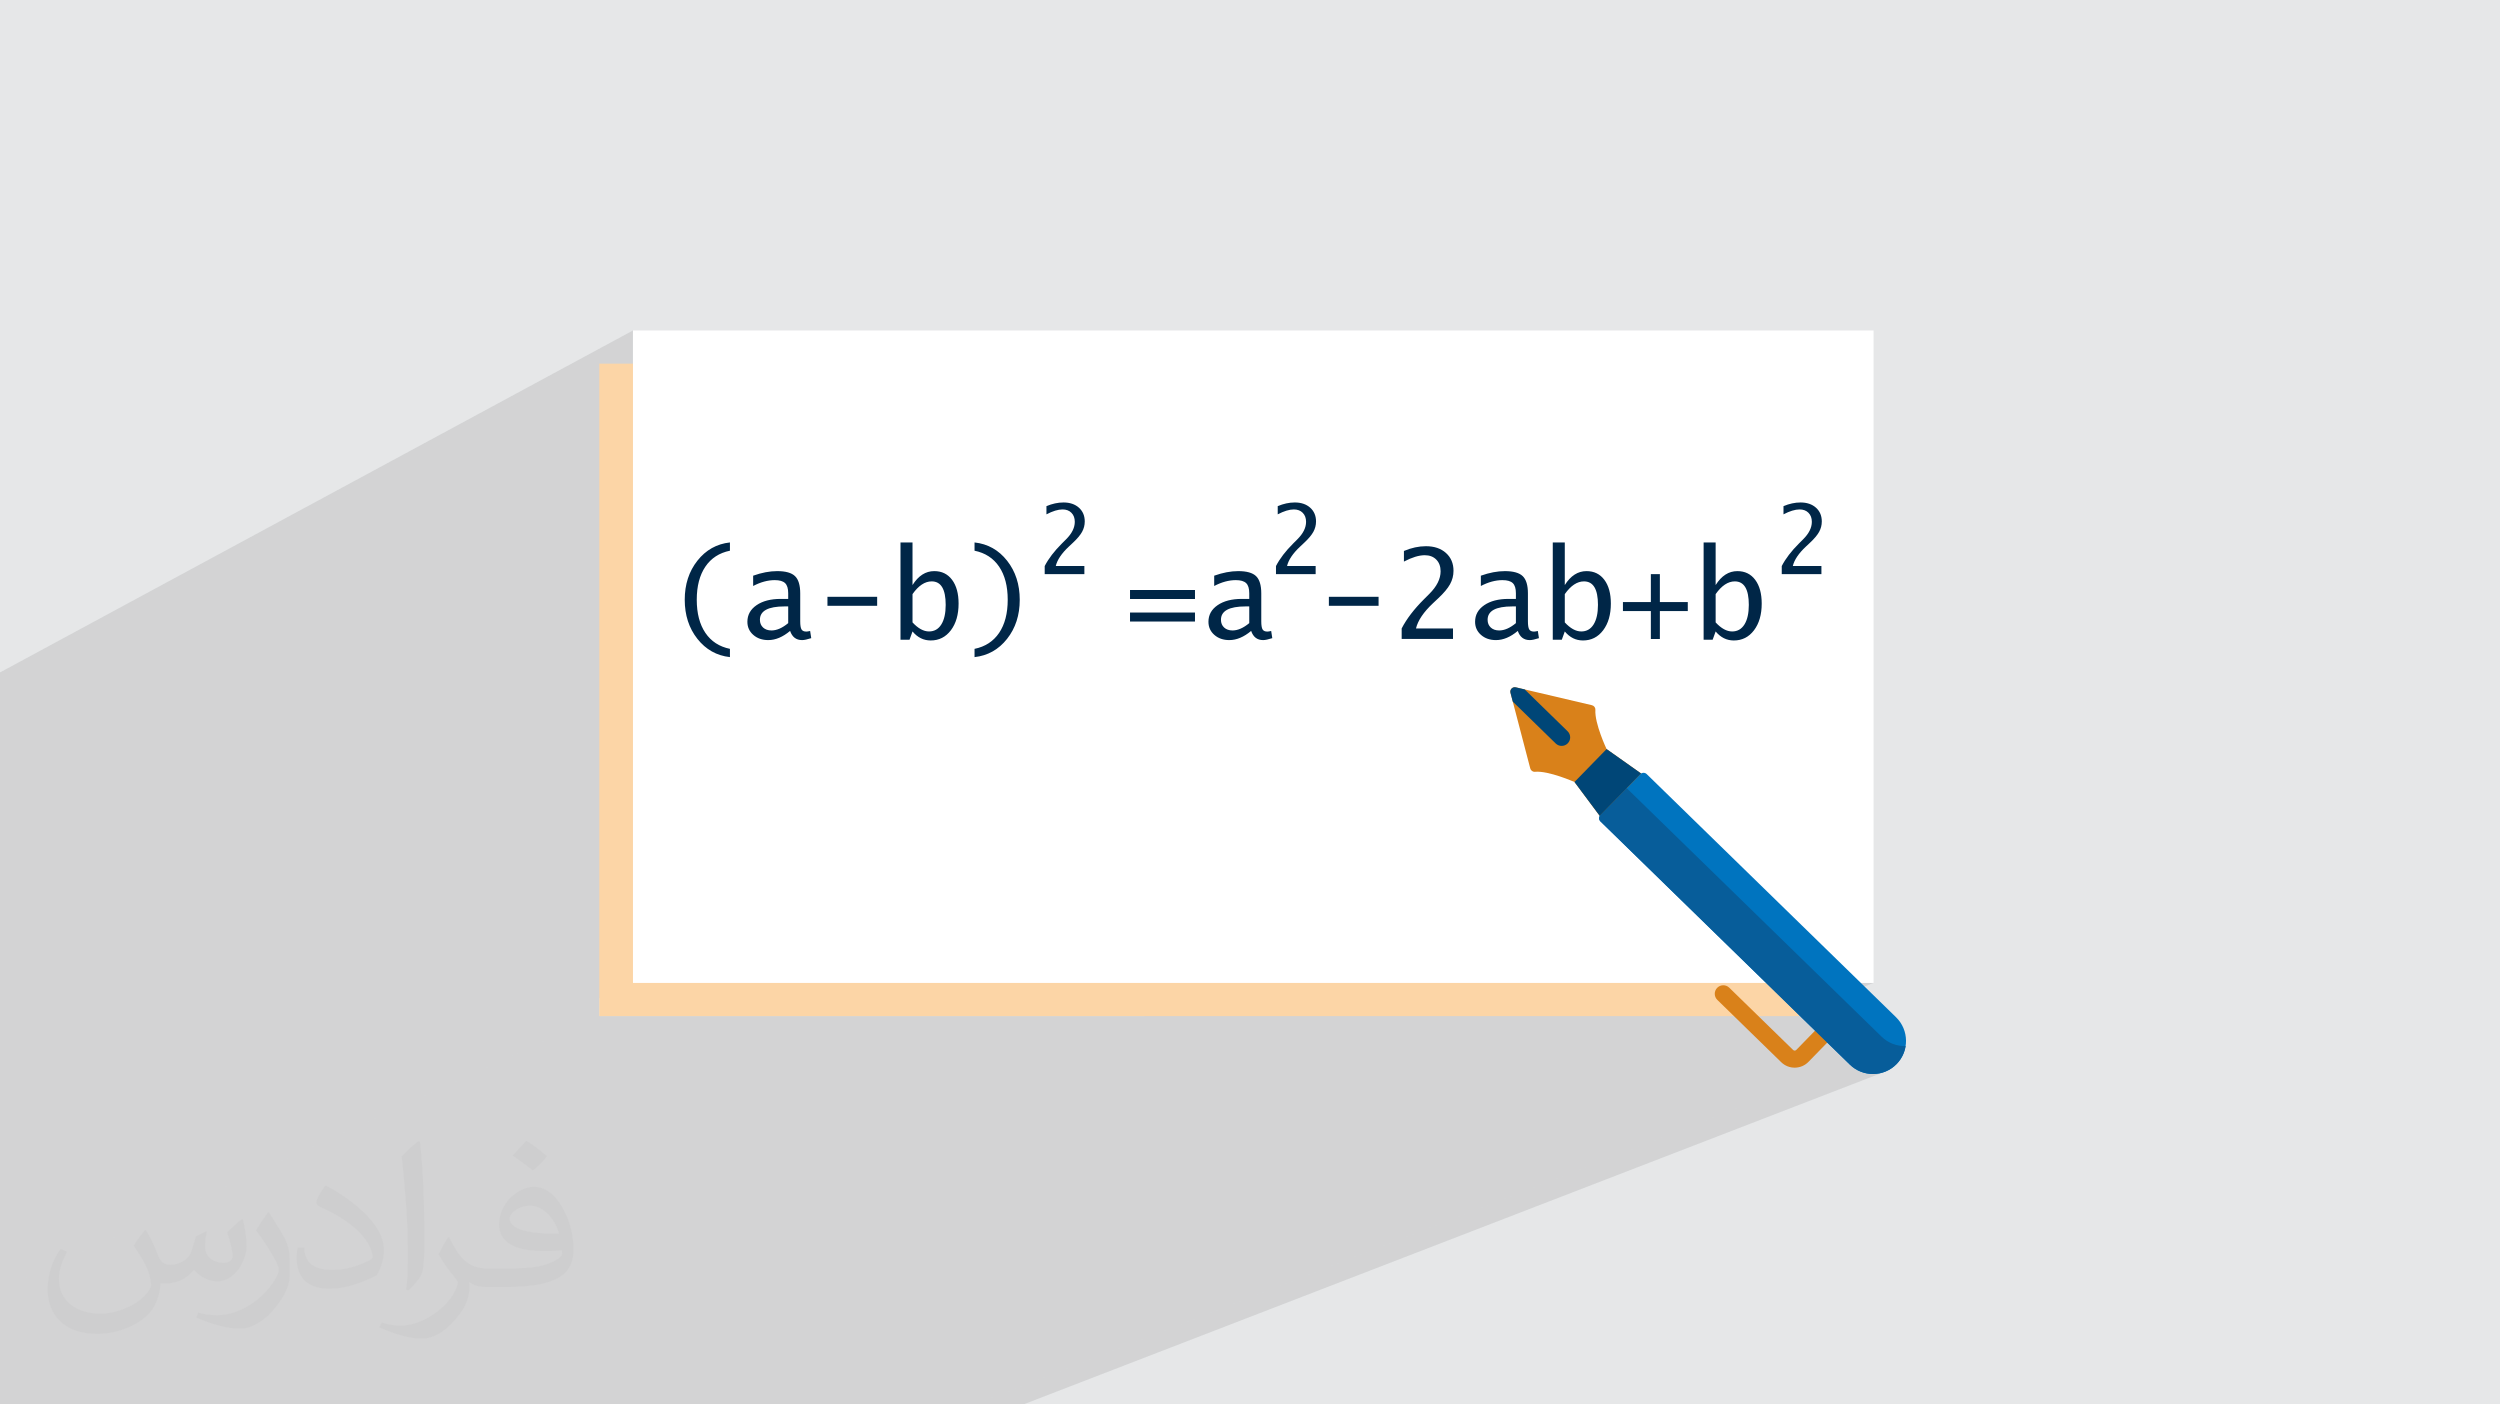
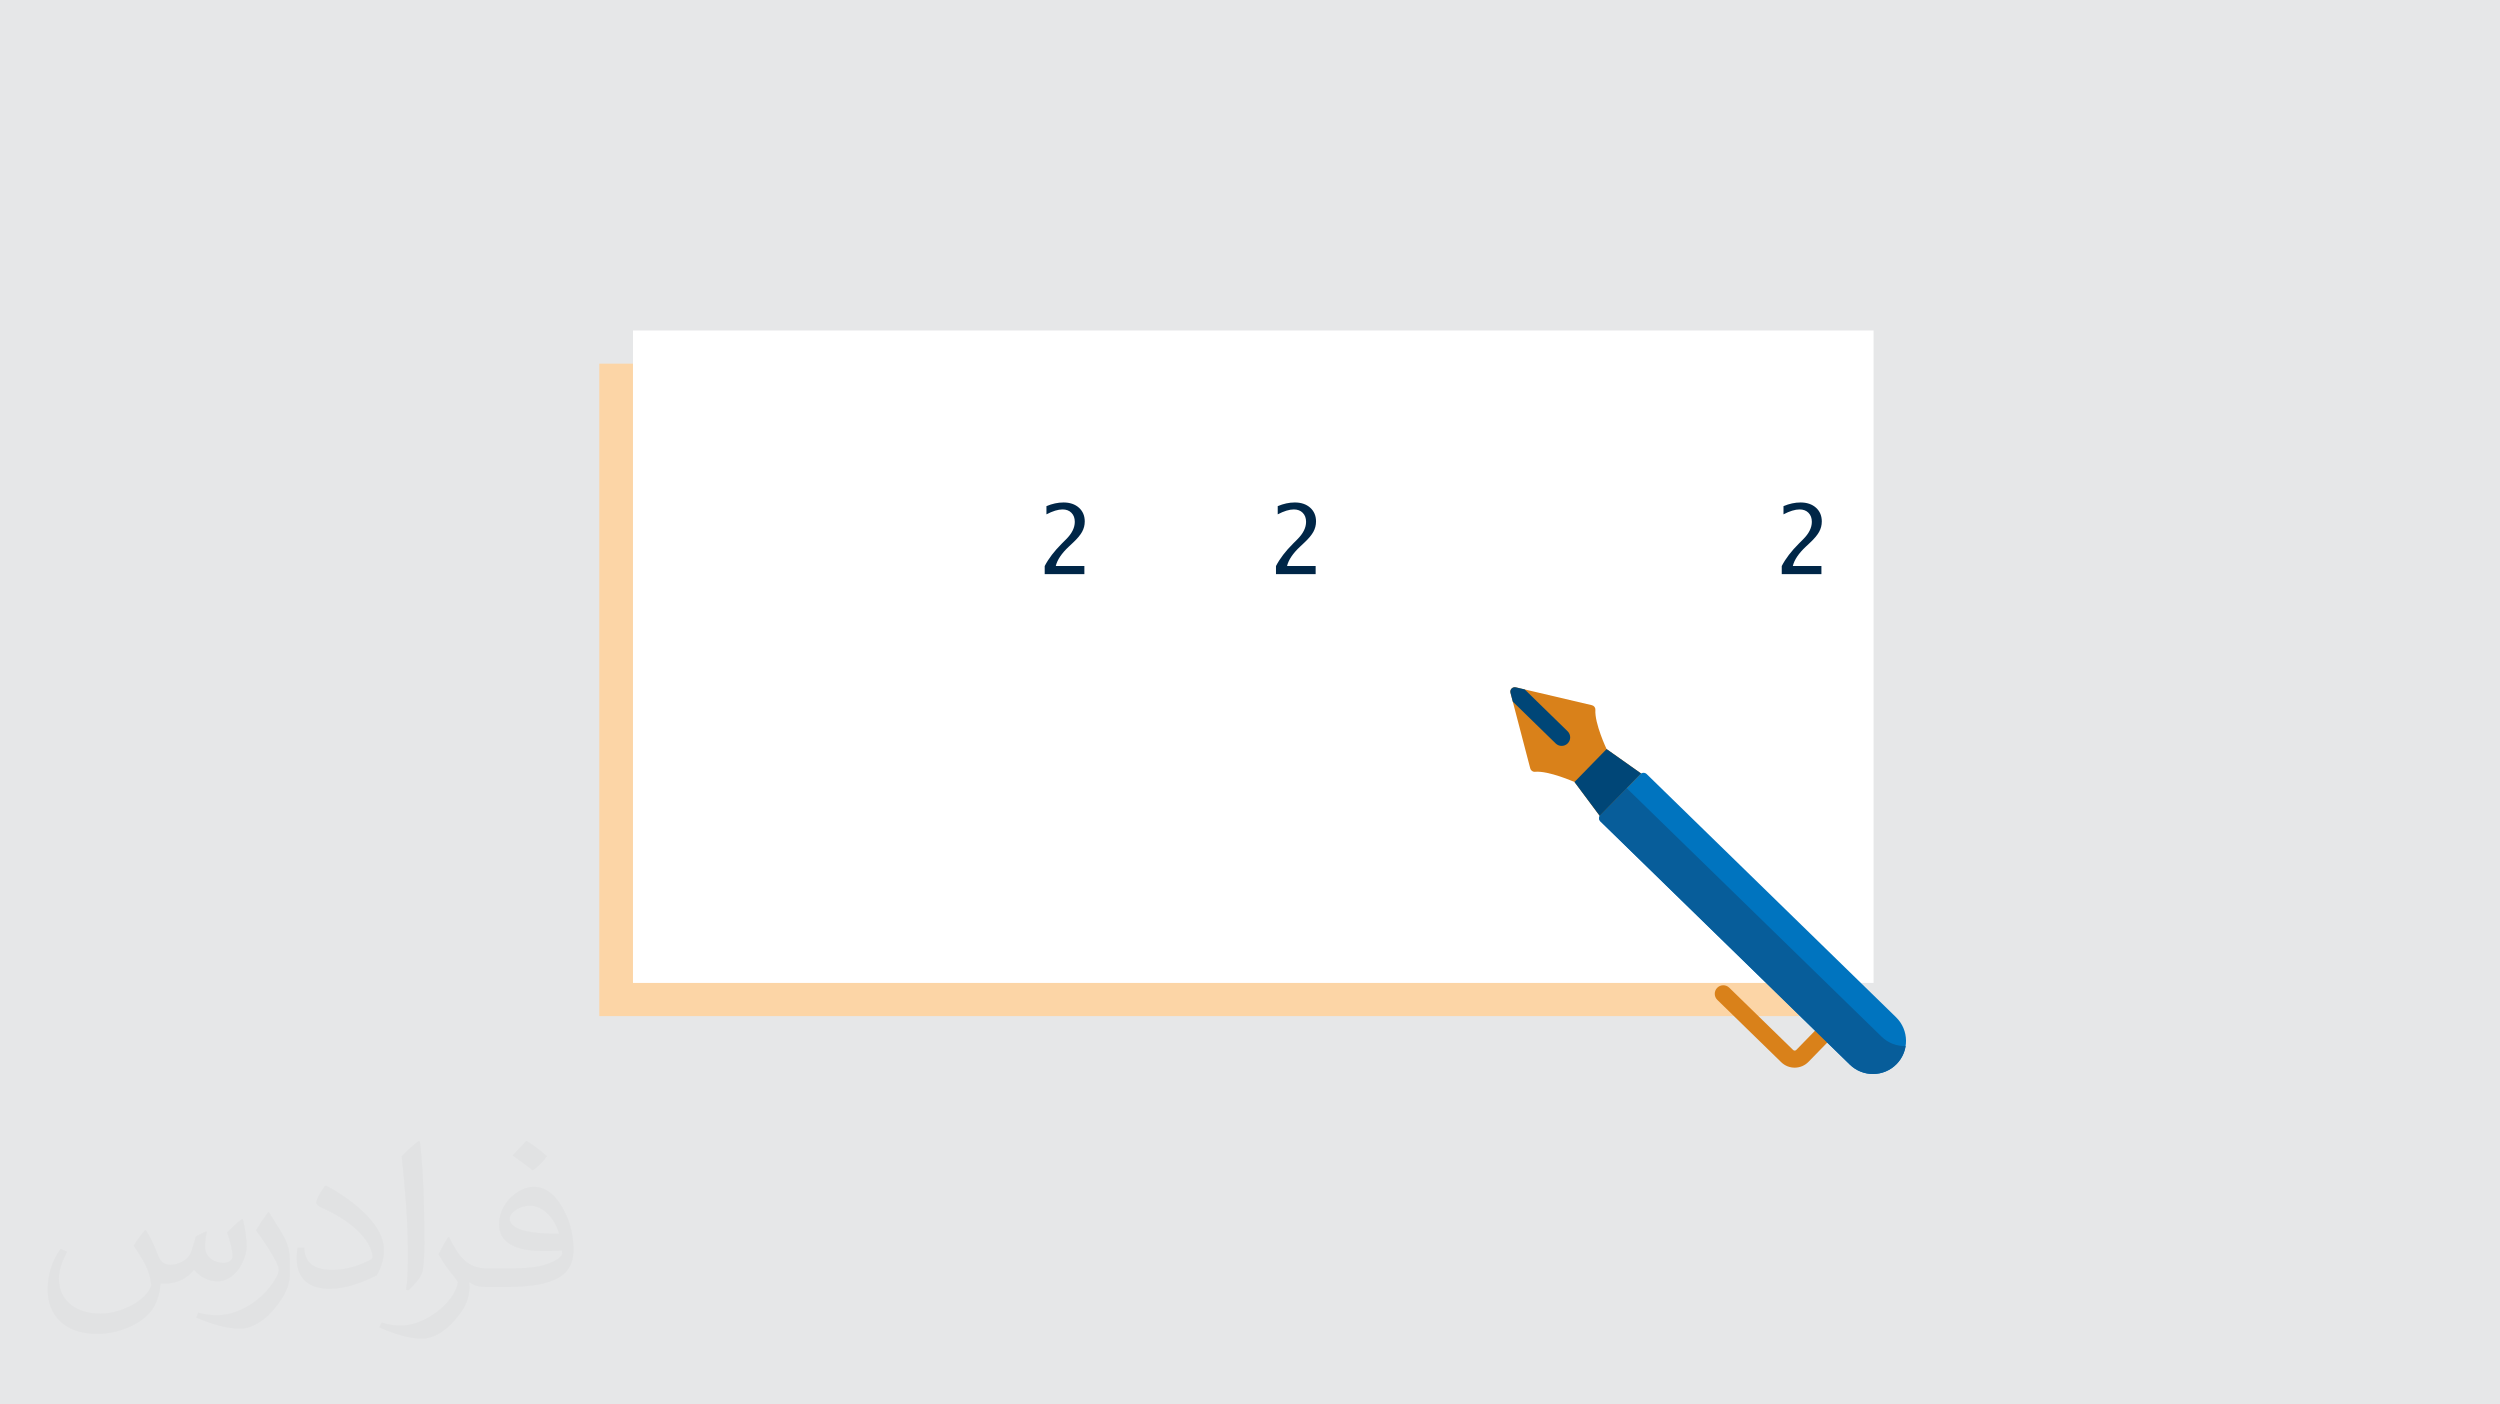
<svg xmlns="http://www.w3.org/2000/svg" xml:space="preserve" width="94.192mm" height="52.917mm" version="1.0" style="shape-rendering:geometricPrecision; text-rendering:geometricPrecision; image-rendering:optimizeQuality; fill-rule:evenodd; clip-rule:evenodd" viewBox="0 0 9404.92 5283.66">
  <defs>
    <style type="text/css">
   
    .fil3 {fill:#FCD5A6}
    .fil4 {fill:white}
    .fil6 {fill:#D9811A;fill-rule:nonzero}
    .fil5 {fill:#002647;fill-rule:nonzero}
    .fil9 {fill:#004677;fill-rule:nonzero}
    .fil7 {fill:#0074BF;fill-rule:nonzero}
    .fil8 {fill:#075D9A;fill-rule:nonzero}
    .fil2 {fill:#373435;fill-opacity:0.031}
    .fil1 {fill:#2B2A29;fill-opacity:0.102}
    .fil0 {fill:#E6E7E8}
   
  </style>
  </defs>
  <g id="Layer_x0020_1">
    <polygon class="fil0" points="-0,0 9404.92,0 9404.92,5283.66 -0,5283.66 " />
-     <path class="fil1" d="M2381.24 2212.53l304.56 -154.68 -7.75 4.09 -7.55 4.49 -7.33 4.9 -7.12 5.31 -6.92 5.72 -6.7 6.13 -6.49 6.53 -6.27 6.94 -6.07 7.35 -5.77 7.65 -5.4 7.86 -5.02 8.06 -1.87 3.3 99.33 -50.31 12.84 -5.82 13.7 -4.72 14.56 -3.61 -145.31 73.59 -2.19 4.31 -3.9 8.67 -3.53 8.88 -3.17 9.08 -2.8 9.29 -2.42 9.49 -2.05 9.69 -1.67 9.9 -1.3 10.09 -0.94 10.29 -0.55 10.49 -0.19 10.7 0.19 10.74 0.55 10.53 0.94 10.33 0.75 5.82 254.94 -127.94 0 38.77 10.46 -5.16 10.37 -4.47 10.29 -3.79 10.19 -3.11 10.12 -2.42 10.03 -1.73 9.95 -1.03 9.88 -0.35 6.53 0.18 6.05 0.53 5.57 0.88 5.1 1.24 4.61 1.59 4.14 1.95 3.65 2.3 3.19 2.65 2.74 3.07 2.37 3.54 2.01 4.01 1.65 4.5 1.29 4.96 0.91 5.44 0.56 5.92 0.18 6.38 0 19.01 422.44 -209.9 0 133.91 549.05 -270.43 0 30.79 8.65 -4.25 8.35 -3.75 8.03 -3.18 7.73 -2.61 7.43 -2.03 7.11 -1.45 6.81 -0.87 6.5 -0.29 5.12 0.2 4.85 0.6 4.59 1 4.31 1.39 4.05 1.8 3.78 2.19 3.51 2.59 3.26 2.99 2.95 3.31 2.55 3.59 2.16 3.84 1.77 4.11 1.37 4.38 0.98 4.64 0.59 4.9 0.2 5.17 -0.51 8.26 -1.54 8.24 -2.56 8.23 -3.57 8.21 -4.6 8.21 -5.61 8.18 -6.64 8.17 -7.66 8.15 -15.84 15.84 -10.4 10.67 -9.75 10.65 -9.09 10.62 -8.42 10.59 -7.75 10.58 -7.09 10.55 -6.42 10.54 -5.75 10.51 0 30.56 149.22 0 -291.4 140.52 -0.13 0.97 -1.39 8.37 -1.65 8.15 -1.91 7.91 -2.15 7.69 -2.42 7.46 -2.66 7.23 -2.92 7 -3.17 6.78 -3.41 6.54 -3.66 6.32 -3.92 6.09 -8.53 11.36 -9.39 10.26 -10.24 9.16 -11.11 8.06 -11.98 6.94 -41.13 19.72 0 4.28 1140.54 -546.65 0 30.67 8.65 -4.13 8.35 -3.75 8.04 -3.18 7.73 -2.61 7.42 -2.03 7.11 -1.45 6.81 -0.87 6.5 -0.29 5.12 0.2 4.85 0.6 4.58 1 4.32 1.39 4.04 1.8 3.78 2.19 3.52 2.59 3.25 2.99 2.95 3.31 2.56 3.59 2.16 3.84 1.77 4.11 1.37 4.38 0.98 4.64 0.59 4.9 0.2 5.17 -0.51 8.26 -1.54 8.24 -2.56 8.23 -3.57 8.21 -4.6 8.21 -5.61 8.18 -6.64 8.17 -7.66 8.15 -15.84 15.84 -10.4 10.67 -9.75 10.65 -9.09 10.62 -8.42 10.59 -7.75 10.58 -7.09 10.55 -6.42 10.54 -5.75 10.51 0 30.56 149.22 0 -258.52 121.33 8.76 0 0 62.87 -1.1 0.86 582.94 -272.36 0 39.56 11.19 -5.21 10.79 -4.86 10.4 -4.11 9.99 -3.37 9.61 -2.62 9.21 -1.88 8.81 -1.12 8.42 -0.38 6.62 0.26 6.28 0.78 5.93 1.29 5.59 1.81 5.24 2.32 4.89 2.84 4.55 3.34 4.21 3.85 3.8 4.3 3.3 4.64 2.79 4.98 2.29 5.32 1.79 5.66 1.27 6.01 0.76 6.34 0.26 6.69 -0.66 10.67 -2 10.66 -3.31 10.64 -4.63 10.61 -5.95 10.61 -7.27 10.58 -8.59 10.57 -9.9 10.56 -20.49 20.49 -13.44 13.84 -2.54 2.78 500.74 -230.51 0 157.4 92.58 -42.18 -10.45 5.74 -9.97 7.38 -9.47 9.01 -8.99 10.65 -8.49 12.28 -45.21 20.57 0 12.89 89.21 -40.55 9.23 -3.74 9.38 -2.24 9.53 -0.75 12.34 1.38 10.69 4.14 9.05 6.9 7.41 9.66 5.77 12.42 0.43 1.6 704.94 -319.09 0 30.45 8.66 -3.91 8.34 -3.75 8.04 -3.18 7.73 -2.61 7.42 -2.03 7.11 -1.45 6.81 -0.87 6.5 -0.29 5.12 0.2 4.85 0.6 4.59 1 4.31 1.39 4.05 1.8 3.78 2.19 3.51 2.59 3.26 2.99 2.95 3.31 2.55 3.59 2.16 3.84 1.77 4.11 1.37 4.38 0.98 4.64 0.59 4.9 0.2 5.17 -0.51 8.26 -1.54 8.24 -2.56 8.23 -3.57 8.21 -4.6 8.21 -5.61 8.18 -6.64 8.17 -7.66 8.15 -15.84 15.84 -10.4 10.67 -9.75 10.65 -9.09 10.62 -8.42 10.59 -7.75 10.58 -7.09 10.55 -6.42 10.54 -5.75 10.51 0 30.56 149.22 0 -273.28 121.15 -0.13 5.83 -0.77 10.86 -1.29 10.21 -1.8 9.54 -2.31 8.89 -2.82 8.22 -3.33 7.56 -3.83 6.89 -4.33 6.18 -4.74 5.36 -5.16 4.53 -5.59 3.7 -5.99 2.89 -57.79 25.5 6.36 3.63 8.74 3.7 9.12 2.66 9.5 1.59 9.88 0.53 11.46 -0.6 10.89 -1.8 10.33 -3 9.78 -4.19 -708.25 311.65 40.54 39.53 4.17 4.98 3.01 5.54 1.85 5.92 0.66 6.12 -0.51 6.14 -1.69 5.97 -2.87 5.62 -4.05 5.08 -4.98 4.17 -5.54 3.01 -137.64 60.13 7.1 27.15 1.02 2.85 1.48 2.58 1.87 2.26 2.21 1.89 2.5 1.48 2.73 1.03 2.9 0.54 3.03 0 10.11 -0.35 10.98 0.64 11.64 1.49 12.1 2.22 12.23 2.79 212.33 -92.24 129.83 91.8 2.77 -1.19 -2.52 1.37 -0.03 0.02 -0.37 0.24 -0.26 0.18 -2.33 1.96 -51.39 52.69 -98.94 101.47 -0.01 0 0.01 0 -0.01 0 -1.93 2.44 -0.14 0.22 -0.2 0.31 -0.05 0.09 13.87 18.6 -9.32 3.97 155.48 151.63m465.54 453.97l404.37 0 -287.51 113.96m62.9 61.35l19.68 -7.75 -5.54 3.01 -4.98 4.18 -4.73 4.86m-3160.75 1406.31l154.03 0 0.01 0 28.3 0 1925.62 -743.65 0.36 743.65 -0.36 -743.65 1318.89 -509.34 -11.35 4.13 -11.62 3 -11.82 1.86 -11.92 0.72 -8.82 -0.31 96.37 -37.25 -0.01 0 -96.37 37.25 -3.11 -0.11 -11.86 -1.57 -11.7 -2.7 -11.44 -3.84 -11.11 -4.98 -10.68 -6.14 -10.16 -7.27 -9.56 -8.43m-938.37 -938.51l0.01 -0.01 -0.01 0.01zm-6020.66 1783.93l0 -24.73 0 -10.92 0 -25.99 0 -335.87 0 -19.87 0 -9.92 0 -26.02 0 -17.05 0 -12.75 0 -0.18 0 -13.8 0 -931.48 0 -840.02 0 -52.04 2381.24 -1286.5 0 969.24 0 1012.07 1869.84 -886.32 244.42 0 -2114.26 994.53 0 364.93 -126.73 58.06 0 66.71 2049.9 0 1716.56 -732.25 157.41 153.51 465.54 453.97 116.84 113.96 0.01 0 11.08 10.81 149.69 0 -106.6 42.02 8.73 8.52 4.42 4.3 130.92 127.68 -3291.68 1278.63 -0.01 0 -148.65 0 -95.91 0 -9.98 0 -43.14 0 -9.98 0 -1.86 0 -109.07 0 -6.93 0 -27.17 0 -167.84 0 -379.03 0 -100.64 0 -6.47 0 -1681.51 0 -43.23 0 -4.08 0 -0.01 0 -116.25 0 -59.73 0 -2.17 0 -0.56 0 -147.53 0 -137.74 0 -60.73 0 -38.99 0 -47.84 0 -9.98 0 -4.9 0 -86.37 0 -107.84 0 -11.18 0 0 -27.77 0 -5.35 0 -12.16 0 -9 0 -31.67 0 -20.92 0 -12.28 0 -17.49 0 -2.51 0 -6.7 0 -8.46 0 -1.18 0 -3.02 0 -5.22 0 -21.77 0 -6.98 0 -3.22 0 -4.42 0 -4.73 0 -10.14 0 -17.52 0 -1.02 0 -6.02 0 -3.77 0 -8.81 0 -8.87 0 -10.08 0 -5.23 0 -41.37 0 -0.35 0 -0.16 0 -4.27 0 -6.06 0 -13.57 0 -0.42 0 -7.95 0 -4.98 0 -38.72 0 -1.05 0 -9.59 0 -2.74 0 -16.6 0 -4.4 0 -2.4 0 -2.28zm2254.52 -1027.93l-2245.22 1023.69 -9.3 4.24 22.82 -10.4 2231.7 -1017.53z" />
    <path class="fil2" d="M548.54 4627.69c17.95,27.21 29.6,53.36 40.96,82.43 8.45,16.91 12.93,48.09 52.57,48.09 11.61,0 28.28,-3.42 43.06,-11.61 16.63,-8.73 29.32,-21.94 35.94,-42l15.85 -53.36 38.57 -19.02 2.64 2.64c-5.27,20.09 -6.59,39.36 -6.59,54.43 0,44.63 38.57,61.56 69.22,61.56 17.95,0 34.09,-8.73 34.09,-25.11 0,-21.13 -8.98,-57.06 -20.62,-89.29 17.95,-17.95 35.94,-35.94 56.53,-50.47l3.17 1.6c8.98,38.04 14,75.56 14,100.66 0,24.57 -10.83,51.79 -19.81,69.49 -18.49,34.87 -51.25,62.62 -90.87,62.62 -30.1,0 -63.65,-15.07 -86.66,-43.06l-1.32 0c-21.66,26.96 -55.22,51.25 -108.86,51.25l-16.63 0c-2.64,35.41 -10.29,60.49 -21.94,82.95 -31.95,62.34 -126.81,106.47 -216.1,106.47 -124.17,0 -186.51,-71.59 -186.51,-166.96 0,-58.91 19.27,-113.6 48.88,-152.42l24.29 10.04c-18.49,35.41 -30.91,68.68 -30.91,101.45 0,89.29 72.66,131.83 156.4,131.83 77.68,0 173.83,-49.41 191.28,-106.72 -6.59,-62.62 -30.1,-91.93 -66.04,-148.99 10.83,-19.02 24.83,-38.04 42.28,-58.38l3.17 0 0 0 0 0 -0.02 -0.09zm1432.13 -336.04c26.15,16.39 51.79,35.66 76.87,57.85 -14,19.81 -31.45,37.79 -53.11,53.64 -25.11,-20.34 -50.19,-37.79 -75.84,-56.27 17.42,-19.55 34.62,-38.29 52.04,-55.22l0 0 0 0 0 0 0 0 0 0 0.03 0zm13.47 244.11c-42.28,0 -76.87,27.75 -76.87,48.34 0,44.13 84.53,57.85 185.72,57.31 -12.68,-51.79 -57.06,-105.68 -108.86,-105.68l0.01 0.03zm-94.86 236.19c54.96,0 103.04,-1.6 139.74,-10.83 40.96,-10.29 75.56,-30.91 75.56,-45.17 0,-3.7 0,-8.19 -1.32,-11.89 -22.98,2.11 -49.41,2.11 -72.38,2.11 -74.49,0 -131.55,-16.91 -154.02,-58.66 -5.55,-11.61 -9.51,-24.57 -9.51,-39.36 0,-40.43 17.42,-79.79 48.09,-107 25.61,-22.45 53.89,-36.44 82.67,-36.44 52.04,0 93.51,41.75 122.57,107.54 15.85,35.94 26.68,77.4 26.68,129.72 0,34.87 -9.51,64.19 -31.17,85.85 -40.43,39.11 -114.92,53.89 -229.04,53.89l-51.79 0 0 0 -13.47 0c-28.28,0 -48.62,-5.02 -64.72,-17.42l-2.64 0c0.79,6.59 1.32,12.93 1.32,19.02 0,25.61 -8.45,58.38 -25.61,84.53 -50.72,75.3 -105.68,108.04 -153.24,108.04 -48.09,0 -107,-18.49 -160.11,-42.54l9.51 -18.49c17.17,7.13 40.96,11.89 73.7,11.89 85.85,0 198.66,-82.43 212.66,-163 -3.17,-6.59 -8.98,-15.32 -17.17,-24.57 -25.11,-29.85 -40.96,-54.68 -55.75,-80.83 12.68,-25.11 24.29,-45.17 35.13,-63.4l4.49 -0.53c36.72,74.77 69.99,117.55 144.23,117.55l11.61 0 0 0 53.89 0 0 0 0 0 0 0 0 0 0 0 0.09 0.01zm-371.98 79c6.34,-34.34 6.87,-72.91 6.87,-108.86l0 -53.36c0,-99.6 -12.68,-244.36 -22.98,-338.68 17.95,-19.27 43.06,-42 62.87,-57.31l5.81 1.6c13.47,118.62 16.63,256 16.63,383.06 0,33.3 -1.32,65.79 -4.49,89.55 -1.85,30.1 -19.27,52.83 -56.53,87.7l-8.19 -3.7zm-382.8 -157.19c1.85,46.77 24.83,83.49 105.15,83.49 49.93,0 92.19,-12.93 138.96,-35.13 8.45,-3.7 12.93,-8.73 12.93,-12.93 0,-29.32 -22.45,-68.15 -60.23,-103.55 -36.72,-33.3 -85.34,-62.62 -130.76,-82.18 -15.6,-6.59 -20.62,-13.47 -20.62,-20.09 0,-13.47 17.95,-41.75 32.77,-62.09l5.02 -0.53c52.04,27.21 110.17,67.64 153.24,112.53 39.11,41.47 63.4,83.49 63.4,129.19 0,33.81 -10.29,65.51 -26.96,95.11 -57.06,28.79 -117.83,50.72 -178.06,50.72 -73.17,0 -123.1,-34.34 -123.1,-114.92 0,-8.73 0,-22.19 3.17,-39.64l25.11 0 0 0 0 0 0 0 0 0 0 0 -0.02 0zm-132.37 -132.9l45.45 73.45c16.63,27.21 32.23,56.81 32.23,103.55l0 59.7c0,48.34 -30.91,100.13 -80.83,151.38 -39.11,34.62 -73.7,49.41 -105.68,49.41 -47.55,0 -101.98,-14.79 -164.85,-41.75l7.13 -18.49c19.81,5.27 42.79,9.77 71.06,9.77 90.36,-0.53 182.8,-66.57 225.08,-147.15 5.02,-9.26 6.87,-17.95 6.87,-24.04 0,-9.26 -5.02,-19.55 -8.98,-28.79 -22.98,-43.31 -48.62,-82.95 -76.87,-119.68 14.79,-23.25 29.6,-45.7 45.7,-67.9l3.7 0.53 0 0 0 0 0 0 0 0 0 0 -0.02 0.01z" />
    <g id="_2952851725744">
      <rect class="fil3" x="2254.52" y="1368.05" width="4667.04" height="2454.46" />
      <rect class="fil4" x="2381.25" y="1243.29" width="4667.04" height="2454.46" />
      <g>
-         <path class="fil5" d="M2745.97 2472.03c-49.75,-5.49 -90.57,-28.41 -122.36,-68.68 -31.78,-40.27 -47.64,-89.32 -47.64,-147.17 0,-57.61 15.86,-106.6 47.64,-146.86 31.79,-40.27 72.61,-63.18 122.36,-68.69l0 31.08c-39.95,8.17 -70.79,28.11 -92.38,59.97 -21.59,31.87 -32.42,73.39 -32.42,124.49 0,51.17 10.83,92.69 32.42,124.64 21.59,31.94 52.43,51.96 92.38,60.12l0 31.08zm226.38 -98.58c-27.48,23 -54.79,34.54 -82.11,34.54 -22.77,0 -41.6,-6.52 -56.35,-19.55 -14.84,-12.95 -22.22,-29.43 -22.22,-49.29 0,-25.9 11.46,-46.7 34.46,-62.49 23,-15.78 53.38,-23.62 91.05,-23.62l28.02 0 0 -21.51c0,-17.65 -3.92,-30.29 -11.69,-37.83 -7.85,-7.53 -20.8,-11.3 -38.85,-11.3 -26.22,0 -53.3,7.38 -81.32,22.06l0 -38.77c32.1,-11.46 62.25,-17.19 90.34,-17.19 31.71,0 54.08,6.28 67.11,18.84 13.11,12.56 19.62,34.3 19.62,65.07l0 104.7c0,15 1.65,25.28 4.87,30.69 3.22,5.41 9.26,8.17 18.13,8.17 2.9,0 7.69,-0.79 14.28,-2.28l4.16 27c-15.15,4.86 -26.61,7.3 -34.38,7.3 -22.3,0 -37.36,-11.54 -45.13,-34.54zm-7.15 -29.28l0 -62.87 -13.5 0c-61.93,0 -92.93,16.72 -92.93,50.23 0,12.09 4,21.83 11.93,29.2 7.93,7.31 18.52,10.99 31.63,10.99 19.78,0 40.73,-9.19 62.86,-27.55zm147.65 -65.23l0 -33.9 186.97 0 0 33.9 -186.97 0zm274.79 127.63l0 -365.93 45.21 0 0 160.29c21.98,-34.94 49.22,-52.44 81.72,-52.44 28.41,0 50.78,10.91 67.11,32.74 16.33,21.9 24.48,51.64 24.48,89.31 0,41.37 -9.66,74.89 -28.97,100.47 -19.38,25.59 -44.65,38.38 -75.97,38.38 -26.84,0 -49.6,-11.3 -68.37,-33.91l-11.22 31.08 -33.99 0zm45.21 -65.14c20.96,22.69 41.68,34.06 62.09,34.06 19.86,0 35.33,-8.79 46.31,-26.37 10.91,-17.5 16.41,-42.07 16.41,-73.7 0,-58.87 -17.58,-88.31 -52.67,-88.31 -25.58,0 -49.6,15.94 -72.13,47.88l0 106.44zm233.36 -300.78c49.91,5.5 90.73,28.42 122.44,68.69 31.71,40.26 47.57,89.32 47.57,147.09 0,57.69 -15.86,106.67 -47.65,146.94 -31.78,40.27 -72.6,63.18 -122.36,68.68l0 -31.08c40.03,-8.16 70.8,-28.18 92.38,-59.96 21.59,-31.87 32.42,-73.47 32.42,-124.8 0,-50.94 -10.75,-92.39 -32.26,-124.33 -21.59,-31.95 -52.43,-51.96 -92.54,-60.13l0 -31.08zm584.87 297.64l0 -33.91 244.42 0 0 33.91 -244.42 0zm0 -84.77l0 -33.91 244.42 0 0 33.91 -244.42 0zm455.72 119.94c-27.47,23 -54.79,34.54 -82.11,34.54 -22.76,0 -41.56,-6.56 -56.35,-19.55 -14.8,-12.99 -22.21,-29.43 -22.21,-49.29 0,-25.9 11.45,-46.7 34.45,-62.49 23.01,-15.78 53.38,-23.62 91.05,-23.62l28.03 0 0 -21.51c0,-17.65 -3.91,-30.31 -11.7,-37.83 -7.83,-7.55 -20.8,-11.3 -38.85,-11.3 -26.21,0 -53.29,7.38 -81.32,22.06l0 -38.77c32.1,-11.46 62.25,-17.19 90.34,-17.19 31.71,0 54.06,6.3 67.11,18.84 13.09,12.58 19.63,34.31 19.63,65.07l0 104.7c0,15 1.65,25.28 4.86,30.69 3.22,5.41 9.27,8.17 18.13,8.17 2.91,0 7.69,-0.79 14.29,-2.28l4.15 27c-15.15,4.86 -26.61,7.3 -34.38,7.3 -22.3,0 -37.36,-11.54 -45.13,-34.54zm-7.14 -29.28l0 -62.87 -13.5 0c-61.94,0 -92.94,16.72 -92.94,50.23 0,12.09 3.98,21.85 11.93,29.2 7.91,7.33 18.52,10.99 31.63,10.99 19.78,0 40.74,-9.19 62.87,-27.55zm299.51 -65.23l0 -33.9 186.97 0 0 33.9 -186.97 0zm273.86 124.8l0 -39.56c18.68,-36.26 46.71,-72.68 83.67,-109.64l20.49 -20.49c28.14,-28.14 42.31,-56.43 42.31,-84.93 0,-18.28 -5.44,-32.94 -16.25,-43.95 -10.77,-10.96 -25.2,-16.49 -43.32,-16.49 -21.91,0 -48.04,8.01 -78.42,23.94l0 -39.95c28.26,-11.93 55.89,-17.9 82.89,-17.9 31.15,0 56.21,8.47 75.19,25.43 18.93,16.93 28.42,39.33 28.42,67.04 0,17.97 -4.35,34.87 -13.11,50.7 -8.74,15.8 -23.62,33.36 -44.42,52.9l-19.39 18.21c-35.45,33.31 -56.98,64.91 -64.2,95.13l139.24 0 0 39.56 -193.09 0zm436.89 -30.29c-27.48,23 -54.79,34.54 -82.11,34.54 -22.77,0 -41.57,-6.56 -56.35,-19.55 -14.8,-12.99 -22.22,-29.43 -22.22,-49.29 0,-25.9 11.46,-46.7 34.46,-62.49 23.01,-15.78 53.38,-23.62 91.05,-23.62l28.02 0 0 -21.51c0,-17.65 -3.9,-30.31 -11.69,-37.83 -7.83,-7.55 -20.8,-11.3 -38.85,-11.3 -26.22,0 -53.3,7.38 -81.32,22.06l0 -38.77c32.1,-11.46 62.25,-17.19 90.34,-17.19 31.71,0 54.06,6.3 67.11,18.84 13.09,12.58 19.62,34.31 19.62,65.07l0 104.7c0,14.99 1.66,25.28 4.87,30.69 3.22,5.41 9.26,8.17 18.13,8.17 2.9,0 7.69,-0.79 14.28,-2.28l4.16 27c-15.15,4.86 -26.61,7.3 -34.38,7.3 -22.3,0 -37.36,-11.54 -45.13,-34.54zm-7.15 -29.28l0 -62.87 -13.5 0c-61.93,0 -92.93,16.72 -92.93,50.23 0,12.09 3.98,21.85 11.93,29.2 7.91,7.32 18.52,10.99 31.63,10.99 19.78,0 40.73,-9.19 62.86,-27.55zm138.7 62.4l0 -365.93 45.21 0 0 160.29c21.98,-34.94 49.22,-52.44 81.71,-52.44 28.42,0 50.8,10.9 67.11,32.74 16.35,21.88 24.49,51.64 24.49,89.31 0,41.37 -9.64,74.91 -28.97,100.47 -19.36,25.61 -44.66,38.38 -75.97,38.38 -26.85,0 -49.61,-11.3 -68.37,-33.91l-11.23 31.08 -33.98 0zm45.21 -65.14c20.96,22.69 41.68,34.06 62.09,34.06 19.86,0 35.33,-8.78 46.31,-26.37 10.91,-17.49 16.41,-42.07 16.41,-73.7 0,-58.87 -17.58,-88.31 -52.67,-88.31 -25.59,0 -49.6,15.94 -72.13,47.88l0 106.44zm323.77 62.32l0 -105.02 -105.02 0 0 -33.91 105.02 0 0 -105.02 33.91 0 0 105.02 105.02 0 0 33.91 -105.02 0 0 105.02 -33.91 0zm198.51 2.83l0 -365.93 45.21 0 0 160.29c21.98,-34.94 49.22,-52.44 81.71,-52.44 28.42,0 50.8,10.9 67.11,32.74 16.35,21.88 24.49,51.64 24.49,89.31 0,41.37 -9.64,74.91 -28.97,100.47 -19.36,25.61 -44.66,38.38 -75.97,38.38 -26.85,0 -49.61,-11.3 -68.37,-33.91l-11.23 31.08 -33.98 0zm45.21 -65.14c20.96,22.69 41.68,34.06 62.09,34.06 19.86,0 35.33,-8.78 46.31,-26.37 10.91,-17.49 16.41,-42.07 16.41,-73.7 0,-58.87 -17.58,-88.31 -52.67,-88.31 -25.59,0 -49.6,15.94 -72.13,47.88l0 106.44z" />
        <path class="fil5" d="M3930.14 2159.97l0 -30.56c14.44,-28.03 36.04,-56.23 64.66,-84.74l15.84 -15.84c21.78,-21.71 32.69,-43.6 32.69,-65.63 0,-14.13 -4.18,-25.47 -12.55,-33.97 -8.32,-8.49 -19.47,-12.74 -33.49,-12.74 -16.92,0 -37.12,6.19 -60.6,18.5l0 -30.87c21.84,-9.22 43.19,-13.83 64.05,-13.83 24.08,0 43.43,6.55 58.11,19.65 14.62,13.11 21.96,30.39 21.96,51.8 0,13.9 -3.39,26.94 -10.12,39.19 -6.8,12.19 -18.2,25.84 -34.33,40.88l-14.99 14.08c-27.48,25.65 -44.03,50.16 -49.61,73.52l107.61 0 0 30.56 -149.22 0z" />
        <path class="fil5" d="M4800.2 2159.97l0 -30.56c14.44,-28.03 36.04,-56.23 64.66,-84.74l15.84 -15.84c21.78,-21.71 32.69,-43.6 32.69,-65.63 0,-14.13 -4.18,-25.47 -12.56,-33.97 -8.31,-8.49 -19.47,-12.74 -33.48,-12.74 -16.92,0 -37.12,6.19 -60.6,18.5l0 -30.87c21.84,-9.22 43.19,-13.83 64.05,-13.83 24.08,0 43.43,6.55 58.11,19.65 14.62,13.11 21.96,30.39 21.96,51.8 0,13.9 -3.39,26.94 -10.12,39.19 -6.8,12.19 -18.2,25.84 -34.34,40.88l-14.98 14.08c-27.48,25.65 -44.04,50.16 -49.61,73.52l107.61 0 0 30.56 -149.22 0z" />
        <path class="fil5" d="M6702.89 2159.97l0 -30.56c14.44,-28.03 36.04,-56.23 64.66,-84.74l15.84 -15.84c21.78,-21.71 32.69,-43.6 32.69,-65.63 0,-14.13 -4.18,-25.47 -12.55,-33.97 -8.32,-8.49 -19.47,-12.74 -33.49,-12.74 -16.92,0 -37.11,6.19 -60.6,18.5l0 -30.87c21.85,-9.22 43.19,-13.83 64.06,-13.83 24.07,0 43.42,6.55 58.1,19.65 14.62,13.11 21.96,30.39 21.96,51.8 0,13.9 -3.39,26.94 -10.12,39.19 -6.79,12.19 -18.19,25.84 -34.33,40.88l-14.99 14.08c-27.48,25.65 -44.03,50.16 -49.61,73.52l107.61 0 0 30.56 -149.22 0z" />
      </g>
      <g>
        <path class="fil6" d="M6459.98 3716.2c12.37,-12.69 32.69,-12.95 45.38,-0.57l240.3 234.33c3.32,3.24 8.63,3.19 11.88,-0.15l75.3 -77.32c12.36,-12.7 32.68,-12.97 45.38,-0.61 12.7,12.37 12.97,32.69 0.6,45.39l-75.31 77.33c-28,28.72 -73.91,29.37 -102.67,1.32l-240.3 -234.33c-12.73,-12.42 -12.9,-32.74 -0.56,-45.39z" />
        <path class="fil6" d="M5774.51 2903.43c51.23,-4.75 148.63,38.39 148.63,38.39l109.07 146.34 160.73 -164.82 -149.03 -105.37c0,0 -45.57,-96.27 -42.12,-147.62 0.55,-8.19 -5.07,-15.52 -13.06,-17.39l-286.33 -67.25c-12.28,-2.89 -23.23,8.35 -20.04,20.57l74.43 284.54c2.08,7.93 9.55,13.37 17.71,12.61l0 0z" />
        <path class="fil7" d="M6020.68 3066.51l150.33 -154.16c6.47,-6.64 17.1,-6.78 23.75,-0.31l938.05 914.77c49.22,48 50.2,126.79 2.21,176 -47.99,49.22 -126.78,50.2 -176,2.22l-938.04 -914.77c-6.64,-6.48 -6.78,-17.11 -0.3,-23.75z" />
        <path class="fil8" d="M7135.04 4002.81c18.74,-19.23 29.98,-42.97 33.83,-67.64 -32.5,0.92 -65.31,-10.78 -90.43,-35.28l-958.82 -934.85 -98.95 101.47c-6.47,6.64 -6.34,17.28 0.31,23.75l938.05 914.77c49.22,47.99 128.01,47 176,-2.22l0.01 0z" />
        <path class="fil9" d="M6020.68 3066.51l150.33 -154.16c0.92,-0.94 1.93,-1.72 2.99,-2.4l-130.08 -91.98 -120.77 123.85 95.21 127.74c0.66,-1.08 1.41,-2.12 2.32,-3.06l0.01 0z" />
        <path class="fil9" d="M5852.48 2796.94c12.69,12.37 33.01,12.12 45.38,-0.57 12.38,-12.69 12.12,-33.02 -0.57,-45.38l-161.41 -157.41 -33.47 -7.86c-12.29,-2.89 -23.24,8.35 -20.05,20.56l8.71 33.26 161.41 157.4z" />
      </g>
    </g>
  </g>
</svg>